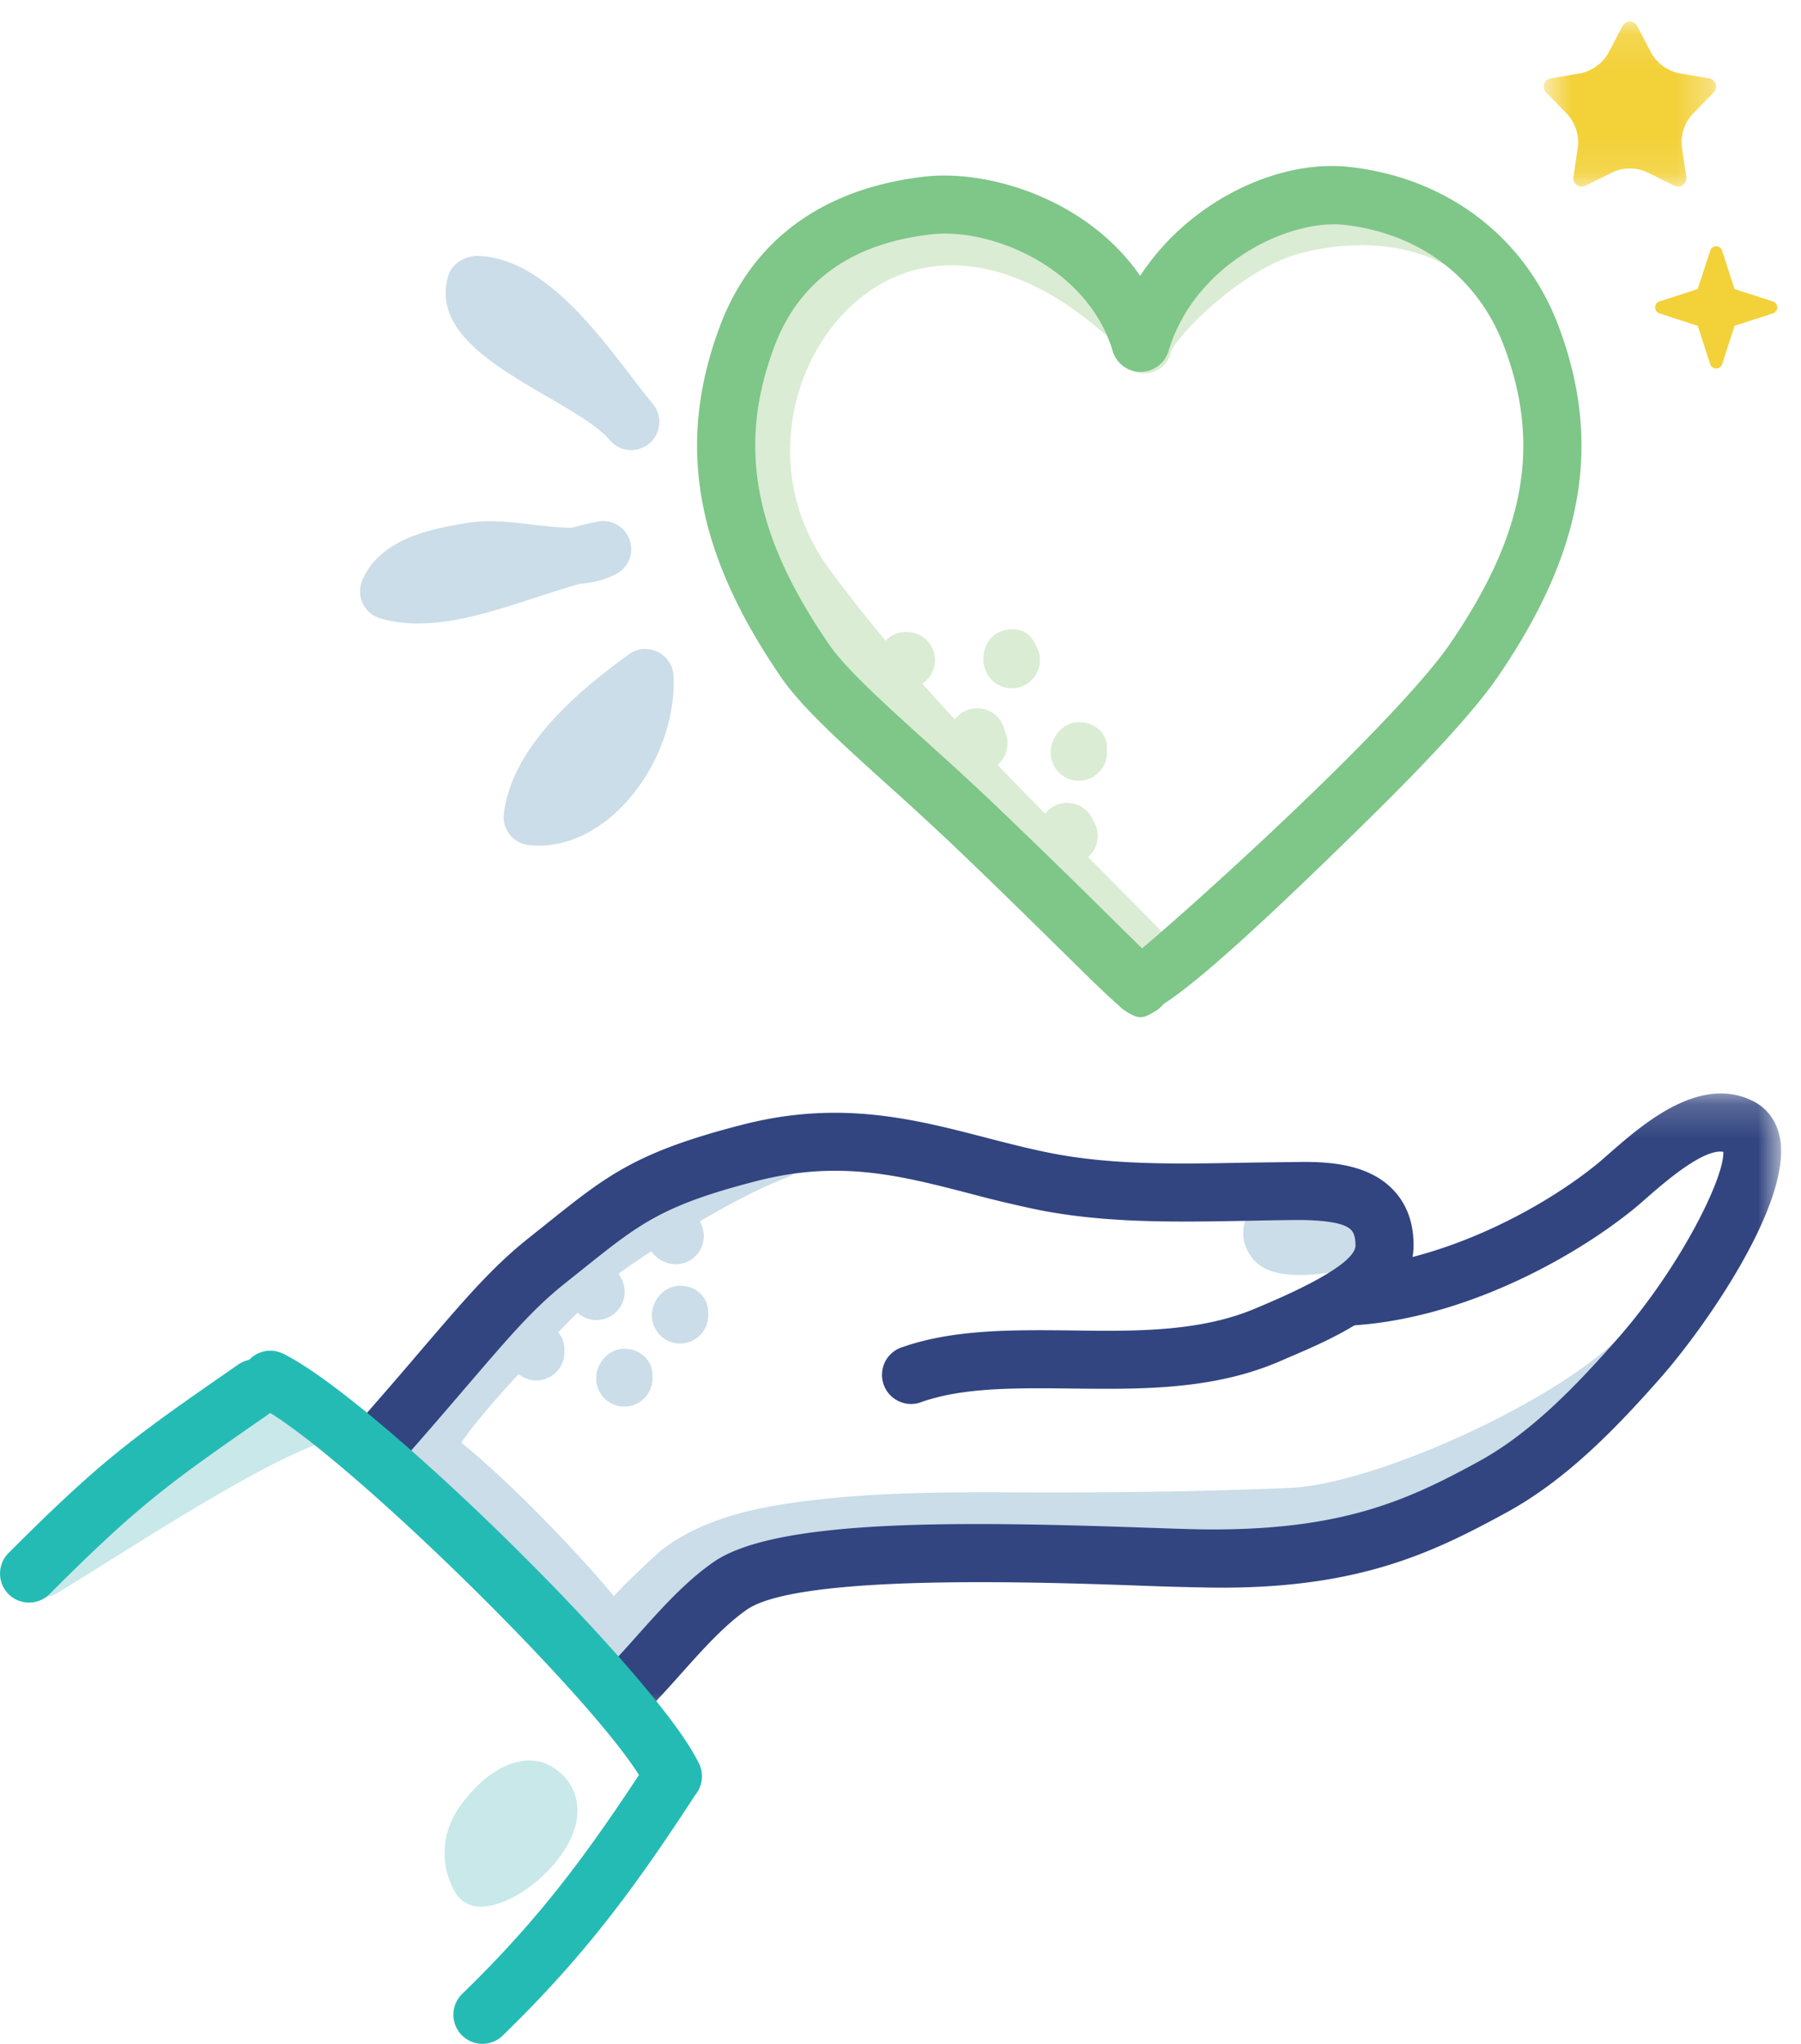
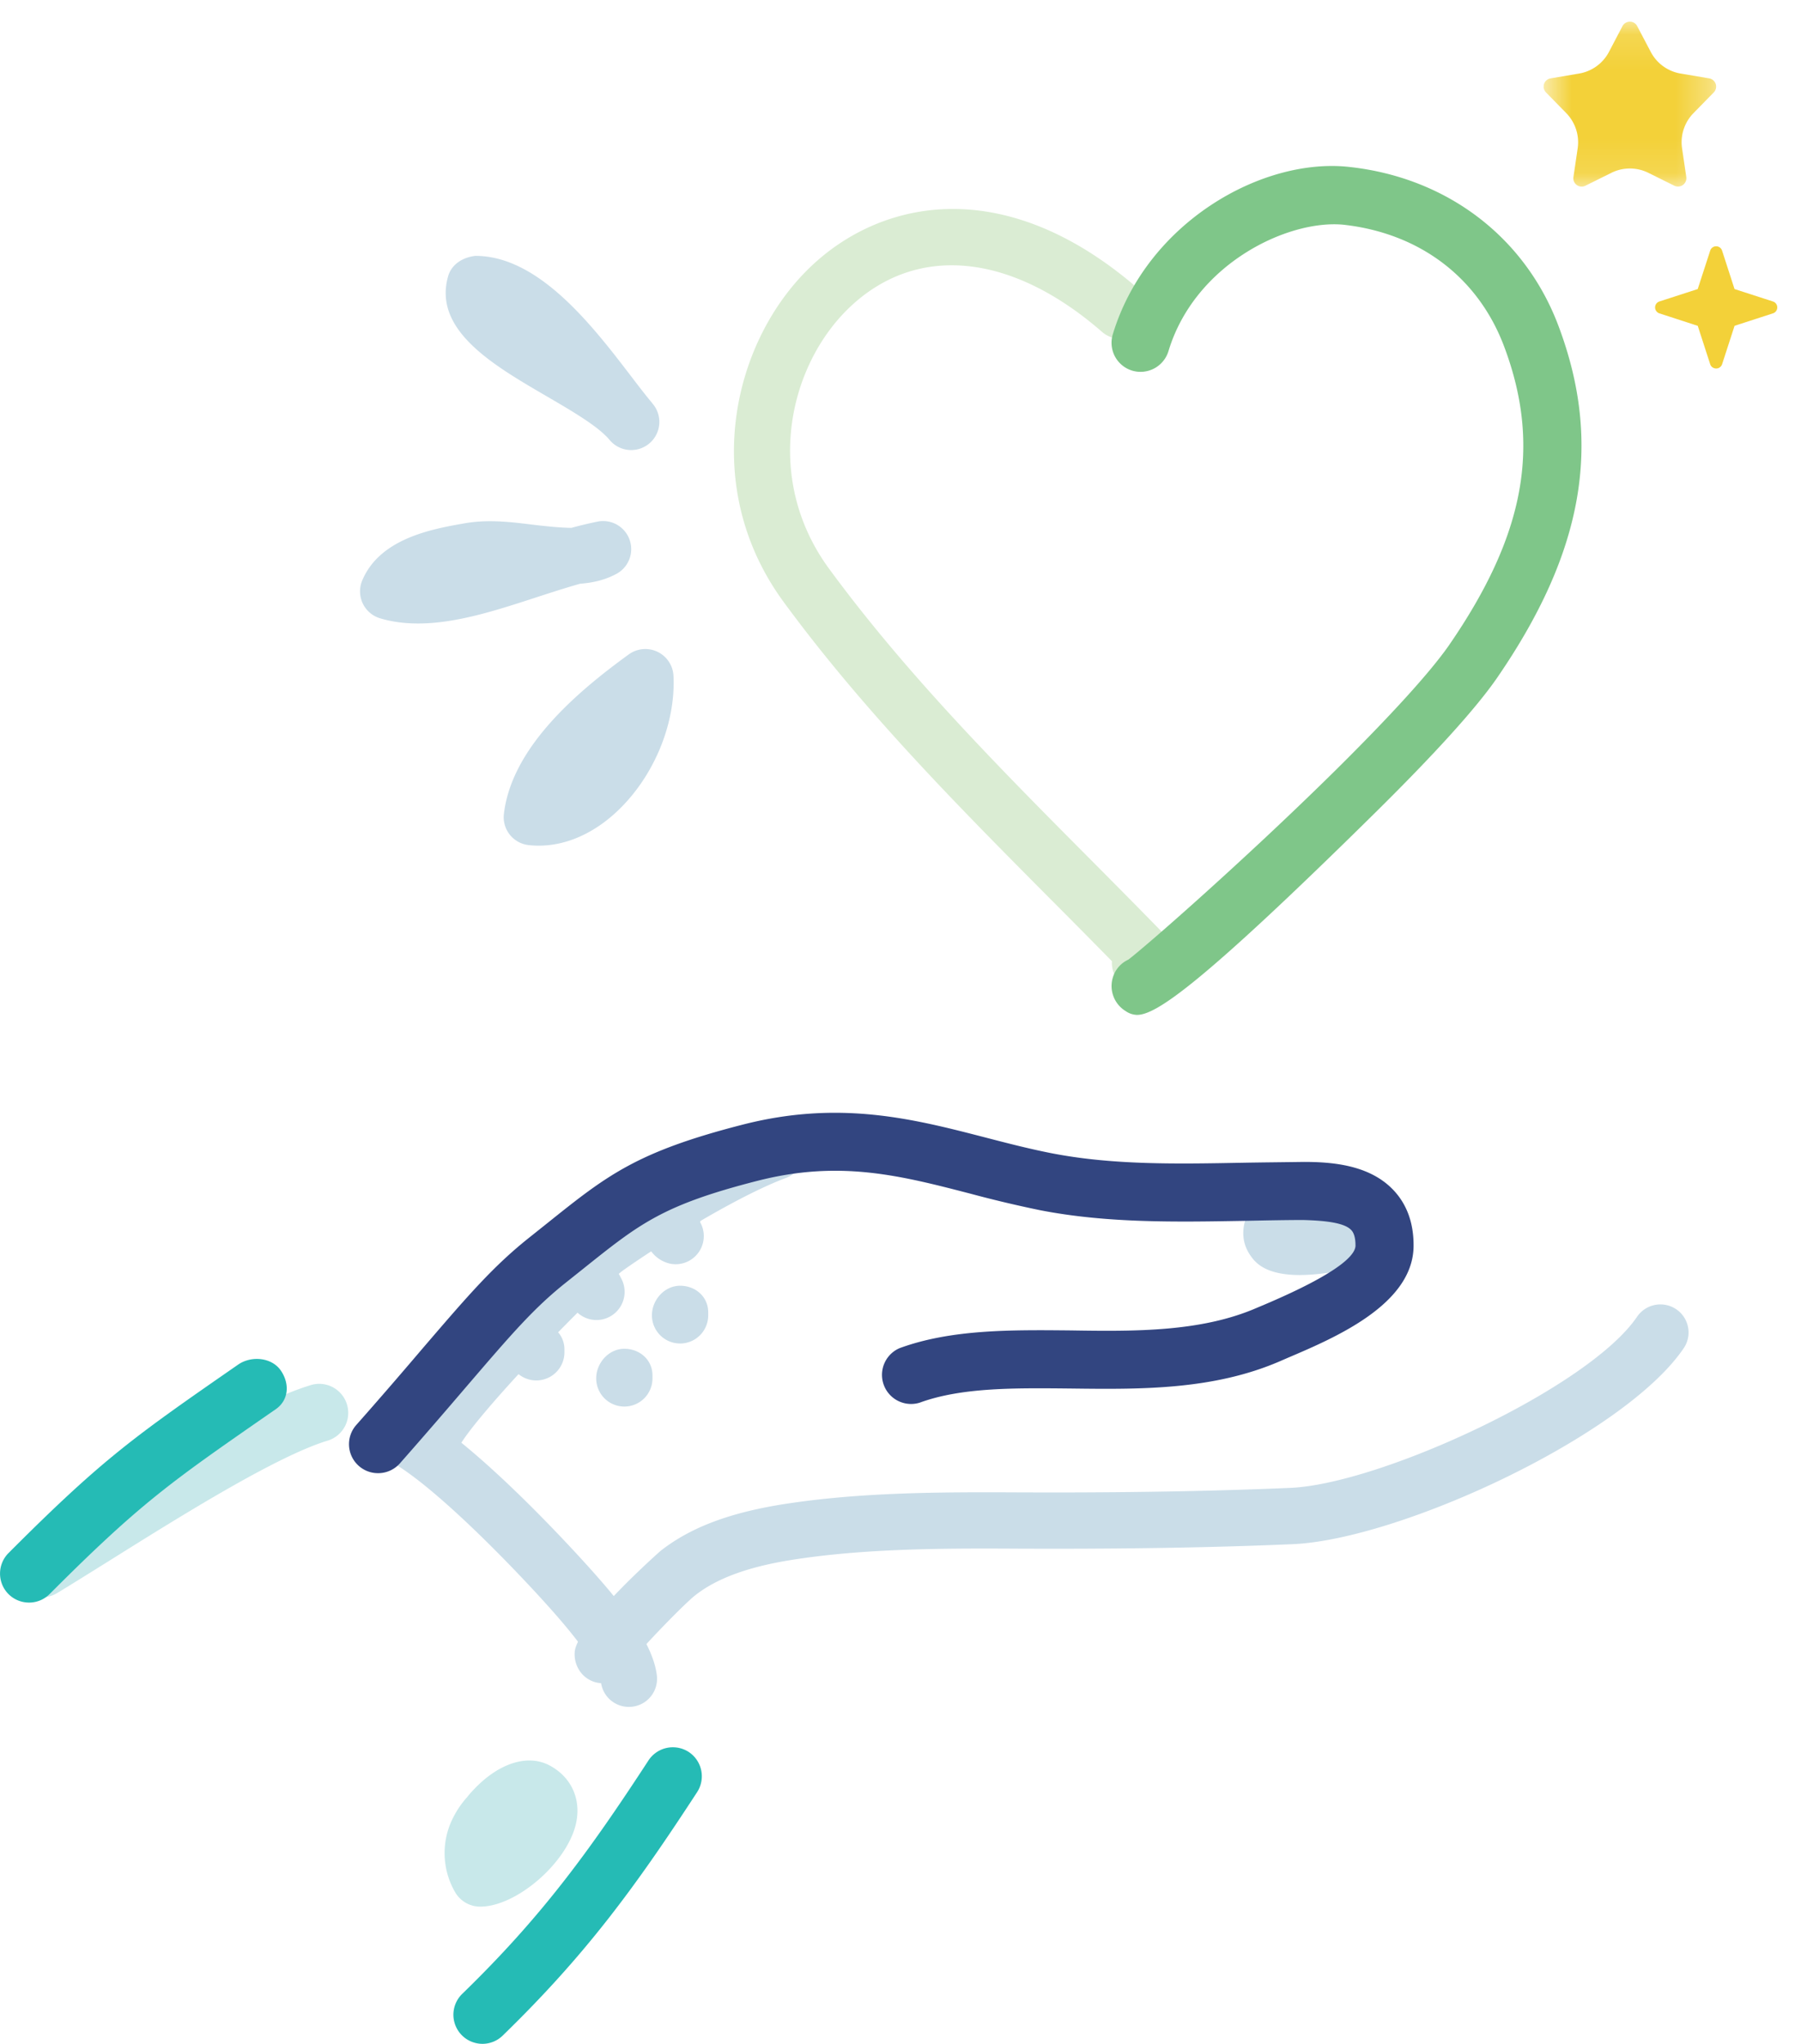
<svg xmlns="http://www.w3.org/2000/svg" xmlns:xlink="http://www.w3.org/1999/xlink" width="52" height="59" viewBox="0 0 52 59">
  <defs>
-     <path id="a" d="M.781.187h34.394v18.27H.78z" />
    <path id="c" d="M.694.12h4.98v4.762H.695z" />
  </defs>
  <g fill="none" fill-rule="evenodd">
    <path fill="#C8E8EA" d="M13.866 55.044a.835.835 0 0 1-.728-.422 2.247 2.247 0 0 1-.05-2.156 2.66 2.66 0 0 1 .396-.579c.058-.075.123-.148.192-.22.72-.766 1.555-1.033 2.185-.703.645.341.936.998.762 1.714-.273 1.12-1.712 2.36-2.75 2.366h-.007zM1.216 46.113a.838.838 0 0 1-.435-1.557c.422-.255.924-.57 1.474-.913 2.245-1.405 5.04-3.155 6.74-3.662a.838.838 0 0 1 .481 1.605c-1.483.444-4.285 2.197-6.332 3.48-.558.347-1.066.667-1.494.925a.832.832 0 0 1-.434.122" />
    <path fill="#CADDE8" d="M18.157 49.278a.812.812 0 0 1-.806-.717c-.026-.211-.255-.777-1.508-2.174-1.092-1.217-3.28-3.47-4.556-4.19a.814.814 0 0 1 .8-1.416c1.76.996 4.445 3.939 4.965 4.52.883.983 1.8 2.118 1.913 3.068a.812.812 0 0 1-.808.909" />
    <path fill="#CADDE8" d="M17.408 48.595a.812.812 0 0 1-.607-.273.86.86 0 0 1-.207-.635c.072-.787 2.454-2.893 2.477-2.912.846-.666 1.956-1.09 3.49-1.34 2.262-.361 4.627-.361 6.918-.35l.876.002c2.56 0 4.816-.043 6.896-.132 2.608-.11 8.626-2.89 10.017-4.943a.816.816 0 0 1 1.127-.216c.373.251.47.755.218 1.127-1.71 2.522-8.19 5.524-11.294 5.657-2.104.09-4.38.132-6.964.132l-.881-.002c-2.221-.013-4.524-.011-6.654.33-1.234.2-2.13.531-2.745 1.014-.335.263-1.588 1.557-1.888 1.964a.814.814 0 0 1-.778.577M37.533 36.81c-1.042 0-1.312-.394-1.438-.576-.218-.32-.366-.86.17-1.625a.812.812 0 0 1 1.473.567c.3-.023.721-.086 1.226-.211a.82.82 0 0 1 .984.593.812.812 0 0 1-.594.985c-.783.193-1.373.266-1.821.266M12.417 42.665a.81.81 0 0 1-.615-.28c-.15-.172-.245-.515-.217-.742.16-1.35 4.95-5.927 5.486-6.31 1.114-.788 3.472-2.257 5.055-2.849a.812.812 0 1 1 .567 1.523c-1.362.508-3.559 1.859-4.681 2.653-.694.493-4.274 4.167-4.785 5.148a.808.808 0 0 1-.277.657.807.807 0 0 1-.533.2z" />
    <path fill="#CADDE8" d="M15.485 39.853a.813.813 0 0 1-.813-.813c0-.448.364-.853.813-.853.448 0 .812.324.812.772v.081a.813.813 0 0 1-.812.813M17.223 38.109a.816.816 0 0 1-.728-.449c-.2-.401-.059-.932.343-1.134.401-.2.866-.08 1.067.322l.044.084a.814.814 0 0 1-.726 1.177M19.51 36.498c-.051 0-.101-.005-.152-.014a.932.932 0 0 1-.583-.397.96.96 0 0 1-.088-.712.813.813 0 1 1 1.526-.094.813.813 0 0 1-.704 1.217M19.636 38.786a.813.813 0 0 1-.813-.812c0-.448.364-.855.813-.855.448 0 .812.32.812.769v.086a.813.813 0 0 1-.812.813M18.026 40.607a.813.813 0 0 1-.812-.813c0-.448.364-.855.812-.855.449 0 .813.322.813.77v.085a.813.813 0 0 1-.813.813" />
    <path fill="#DAECD3" d="M33.06 28.62c-.069 0-.136-.006-.196-.009a.811.811 0 0 1-.759-.861 304.875 304.875 0 0 0-1.77-1.788c-2.651-2.668-5.394-5.429-7.705-8.578-2.462-3.352-1.493-7.599.863-9.765 2.01-1.85 5.536-2.626 9.399.741a.813.813 0 0 1-1.068 1.226c-2.593-2.262-5.297-2.55-7.23-.772-1.83 1.685-2.577 4.99-.654 7.608 2.24 3.053 4.938 5.769 7.55 8.395.794.8 1.587 1.599 2.364 2.401a.81.81 0 0 1-.393 1.356c-.147.034-.28.045-.402.045" />
-     <path fill="#DAECD3" d="M33.032 10.78a.867.867 0 0 1-.17-.017c-.439-.09-.719-.538-.63-.978.217-1.071 2.724-3.476 4.908-4.047 2.056-.537 4.164-.294 5.64.647a.813.813 0 0 1-.875 1.372c-1.102-.704-2.73-.87-4.354-.447-1.683.44-3.549 2.353-3.737 2.837a.786.786 0 0 1-.782.632M26.21 19.87c-.448 0-.846-.363-.846-.812 0-.448.332-.812.78-.812h.067a.813.813 0 0 1 0 1.625M28.28 22.27a.8.8 0 0 1-.39-.098.961.961 0 0 1-.456-1.143.812.812 0 0 1 1.576.077.813.813 0 0 1-.73 1.165M30.882 24.94a.626.626 0 0 1-.109-.007.978.978 0 0 1-.64-.402c-.13-.201-.164-.547-.094-.775a.804.804 0 0 1 1.015-.538c.246.077.43.26.517.481a.811.811 0 0 1-.689 1.242M31.149 22.54a.813.813 0 0 1-.813-.813c0-.448.364-.879.813-.879.448 0 .812.297.812.746v.133a.813.813 0 0 1-.812.813M29.214 19.87a.816.816 0 0 1-.728-.448c-.2-.401-.071-.955.33-1.157.403-.197.858-.106 1.058.296l.067.133a.814.814 0 0 1-.727 1.177" />
    <path fill="#324580" d="M10.917 42.53a.837.837 0 0 1-.629-1.393c.779-.88 1.4-1.605 1.92-2.216 1.317-1.534 2.044-2.38 3.11-3.222l.505-.403c1.7-1.36 2.553-2.043 5.62-2.828 2.797-.717 4.93-.166 6.993.367.62.161 1.247.324 1.903.454 1.781.35 3.63.315 5.592.278.572-.01 1.176-.015 1.716-.023.833 0 1.868.092 2.548.775.416.418.624.975.619 1.654-.012 1.684-2.269 2.646-3.616 3.22l-.242.105c-1.929.834-4.02.814-6.048.788-1.619-.016-3.146-.034-4.358.41a.84.84 0 0 1-.577-1.575c1.5-.551 3.258-.528 4.953-.512 1.849.03 3.763.044 5.362-.652l.254-.107c2.14-.913 2.593-1.423 2.595-1.69.001-.323-.098-.426-.132-.458-.187-.187-.663-.263-1.39-.281-.55.001-1.103.013-1.652.024-1.961.034-3.99.075-5.949-.31a34.95 34.95 0 0 1-1.999-.475c-2.028-.525-3.776-.978-6.157-.367-2.715.696-3.381 1.227-4.989 2.512l-.51.407c-.94.744-1.587 1.498-2.876 3-.528.617-1.152 1.345-1.937 2.235a.838.838 0 0 1-.629.283" />
    <g transform="translate(16.25 31.38)">
      <mask id="b" fill="#fff">
        <use xlink:href="#a" />
      </mask>
      <path fill="#324580" d="M1.62 18.457a.838.838 0 0 1-.575-1.447c.383-.363.754-.779 1.128-1.2.666-.744 1.353-1.516 2.167-2.086 1.8-1.264 7.149-1.186 12.472-1.001.665.023 1.217.042 1.607.049 4.02.055 5.935-.816 8.026-1.96 1.505-.822 2.815-2.187 4.004-3.54 1.807-2.052 3.093-4.65 3.058-5.398-.576-.109-1.75.925-2.206 1.323-.148.13-.281.247-.393.336-1.795 1.456-5.027 3.208-8.238 3.358a.85.85 0 0 1-.877-.8.838.838 0 0 1 .8-.876c2.624-.122 5.536-1.586 7.258-2.982.1-.08.215-.183.345-.297.984-.861 2.632-2.306 4.178-1.524.403.205.674.578.767 1.054.36 1.868-2.157 5.465-3.432 6.915-1.292 1.467-2.726 2.956-4.46 3.903-2.23 1.219-4.449 2.275-8.852 2.163a77.17 77.17 0 0 1-1.643-.047c-2.982-.107-9.96-.351-11.448.695-.657.462-1.28 1.16-1.882 1.833-.406.457-.811.907-1.229 1.3a.827.827 0 0 1-.575.23" mask="url(#b)" />
    </g>
-     <path fill="#7FC689" d="M32.93 29.367c-.33 0-.747-.412-2.152-1.796-.9-.886-2.098-2.067-3.35-3.257a98.52 98.52 0 0 0-1.746-1.605c-1.354-1.222-2.524-2.277-3.117-3.138-2.503-3.638-3.05-6.771-1.775-10.163.941-2.496 2.994-3.986 5.937-4.312 2.188-.24 5.942 1.036 7.008 4.558a.84.84 0 0 1-1.605.486c-.746-2.466-3.557-3.56-5.218-3.377-2.308.255-3.838 1.344-4.552 3.235-1.077 2.863-.603 5.442 1.586 8.62.483.7 1.637 1.743 2.859 2.846a96.13 96.13 0 0 1 1.779 1.635 262.91 262.91 0 0 1 3.37 3.276c.69.68 1.198 1.183 1.403 1.365a.84.84 0 0 1 .008 1.448c-.176.104-.298.179-.436.179" />
    <path fill="#7FC689" d="M32.828 29.3a.6.6 0 0 1-.327-.11.847.847 0 0 1-.372-.964.828.828 0 0 1 .45-.522c.541-.413 3.378-2.9 5.934-5.42 1.643-1.623 2.795-2.892 3.33-3.665 2.189-3.179 2.662-5.758 1.584-8.62-.749-1.99-2.44-3.269-4.644-3.512-1.602-.15-4.285 1.127-5.047 3.653a.843.843 0 0 1-1.047.56.84.84 0 0 1-.56-1.046c.978-3.236 4.324-5.12 6.84-4.833 2.81.309 5.065 2.025 6.028 4.587 1.277 3.392.73 6.525-1.773 10.163-.603.873-1.79 2.186-3.532 3.905-5.038 4.97-6.317 5.824-6.864 5.824" />
-     <path fill="#25BBB5" d="M19.426 52.121a.84.84 0 0 1-.765-.494c-.93-2.05-8.905-9.896-11.227-11.043a.838.838 0 1 1 .742-1.503c2.719 1.342 10.914 9.43 12.014 11.856a.838.838 0 0 1-.764 1.184" />
    <path fill="#25BBB5" d="M.839 46.266a.84.84 0 0 1-.593-.244.84.84 0 0 1 0-1.186c2.733-2.738 3.636-3.364 6.626-5.438.38-.266.97-.214 1.234.166.263.38.235.857-.145 1.12l-.133.092c-2.894 2.007-3.769 2.612-6.396 5.244a.833.833 0 0 1-.593.246M13.928 59.005a.84.84 0 0 1-.585-1.44c2.264-2.198 3.637-4.067 5.379-6.74a.842.842 0 0 1 1.162-.247.84.84 0 0 1 .244 1.16c-1.809 2.778-3.24 4.723-5.615 7.03a.834.834 0 0 1-.585.237" />
    <g transform="translate(43.875 .505)">
      <mask id="d" fill="#fff">
        <use xlink:href="#c" />
      </mask>
      <path fill="#F3D139" d="M3.718 4.485l.75.372a.242.242 0 0 0 .345-.252l-.122-.829a1.2 1.2 0 0 1 .33-1.015l.585-.598a.24.24 0 0 0-.131-.405l-.826-.14a1.196 1.196 0 0 1-.863-.627L3.396.25a.237.237 0 0 0-.323-.102.231.231 0 0 0-.103.102l-.388.74a1.199 1.199 0 0 1-.863.628l-.825.14a.24.24 0 0 0-.132.405l.585.598c.263.27.384.645.33 1.015l-.122.829a.24.24 0 0 0 .345.252l.75-.372a1.198 1.198 0 0 1 1.068 0" mask="url(#d)" />
    </g>
    <path fill="#F3D139" d="M50.081 9.406l1.107-.359a.18.18 0 0 0 0-.344l-1.107-.358-.359-1.108a.18.18 0 0 0-.344 0l-.36 1.108-1.106.358a.181.181 0 0 0 0 .344l1.107.36.359 1.108c.03.094.133.144.229.115a.185.185 0 0 0 .115-.115l.36-1.109z" />
    <path fill="#CADDE8" d="M18.226 12.993a.81.81 0 0 1-.62-.286l-.027-.031c-.333-.385-1.09-.825-1.825-1.253-1.524-.889-3.255-1.896-2.816-3.445.1-.352.427-.55.788-.591 1.841 0 3.396 2.036 4.532 3.523.208.273.397.518.56.711.01.015.022.028.033.043a.812.812 0 0 1-.625 1.329M12.072 18c-.373 0-.74-.043-1.092-.148a.812.812 0 0 1-.523-1.09c.509-1.224 2.035-1.492 2.946-1.652.678-.122 1.334-.042 1.968.036.379.046.787.088 1.125.093.248-.067.497-.127.745-.178a.811.811 0 0 1 .537 1.517c-.32.169-.667.247-1.027.274-.423.119-.855.26-1.28.398-1.137.37-2.302.75-3.399.75M15.555 24.414c-.096 0-.192-.005-.288-.016a.81.81 0 0 1-.718-.902c.23-1.95 2.17-3.562 3.606-4.604a.814.814 0 0 1 1.29.614c.07 1.38-.565 2.914-1.62 3.91-.687.65-1.485.998-2.27.998" />
  </g>
</svg>